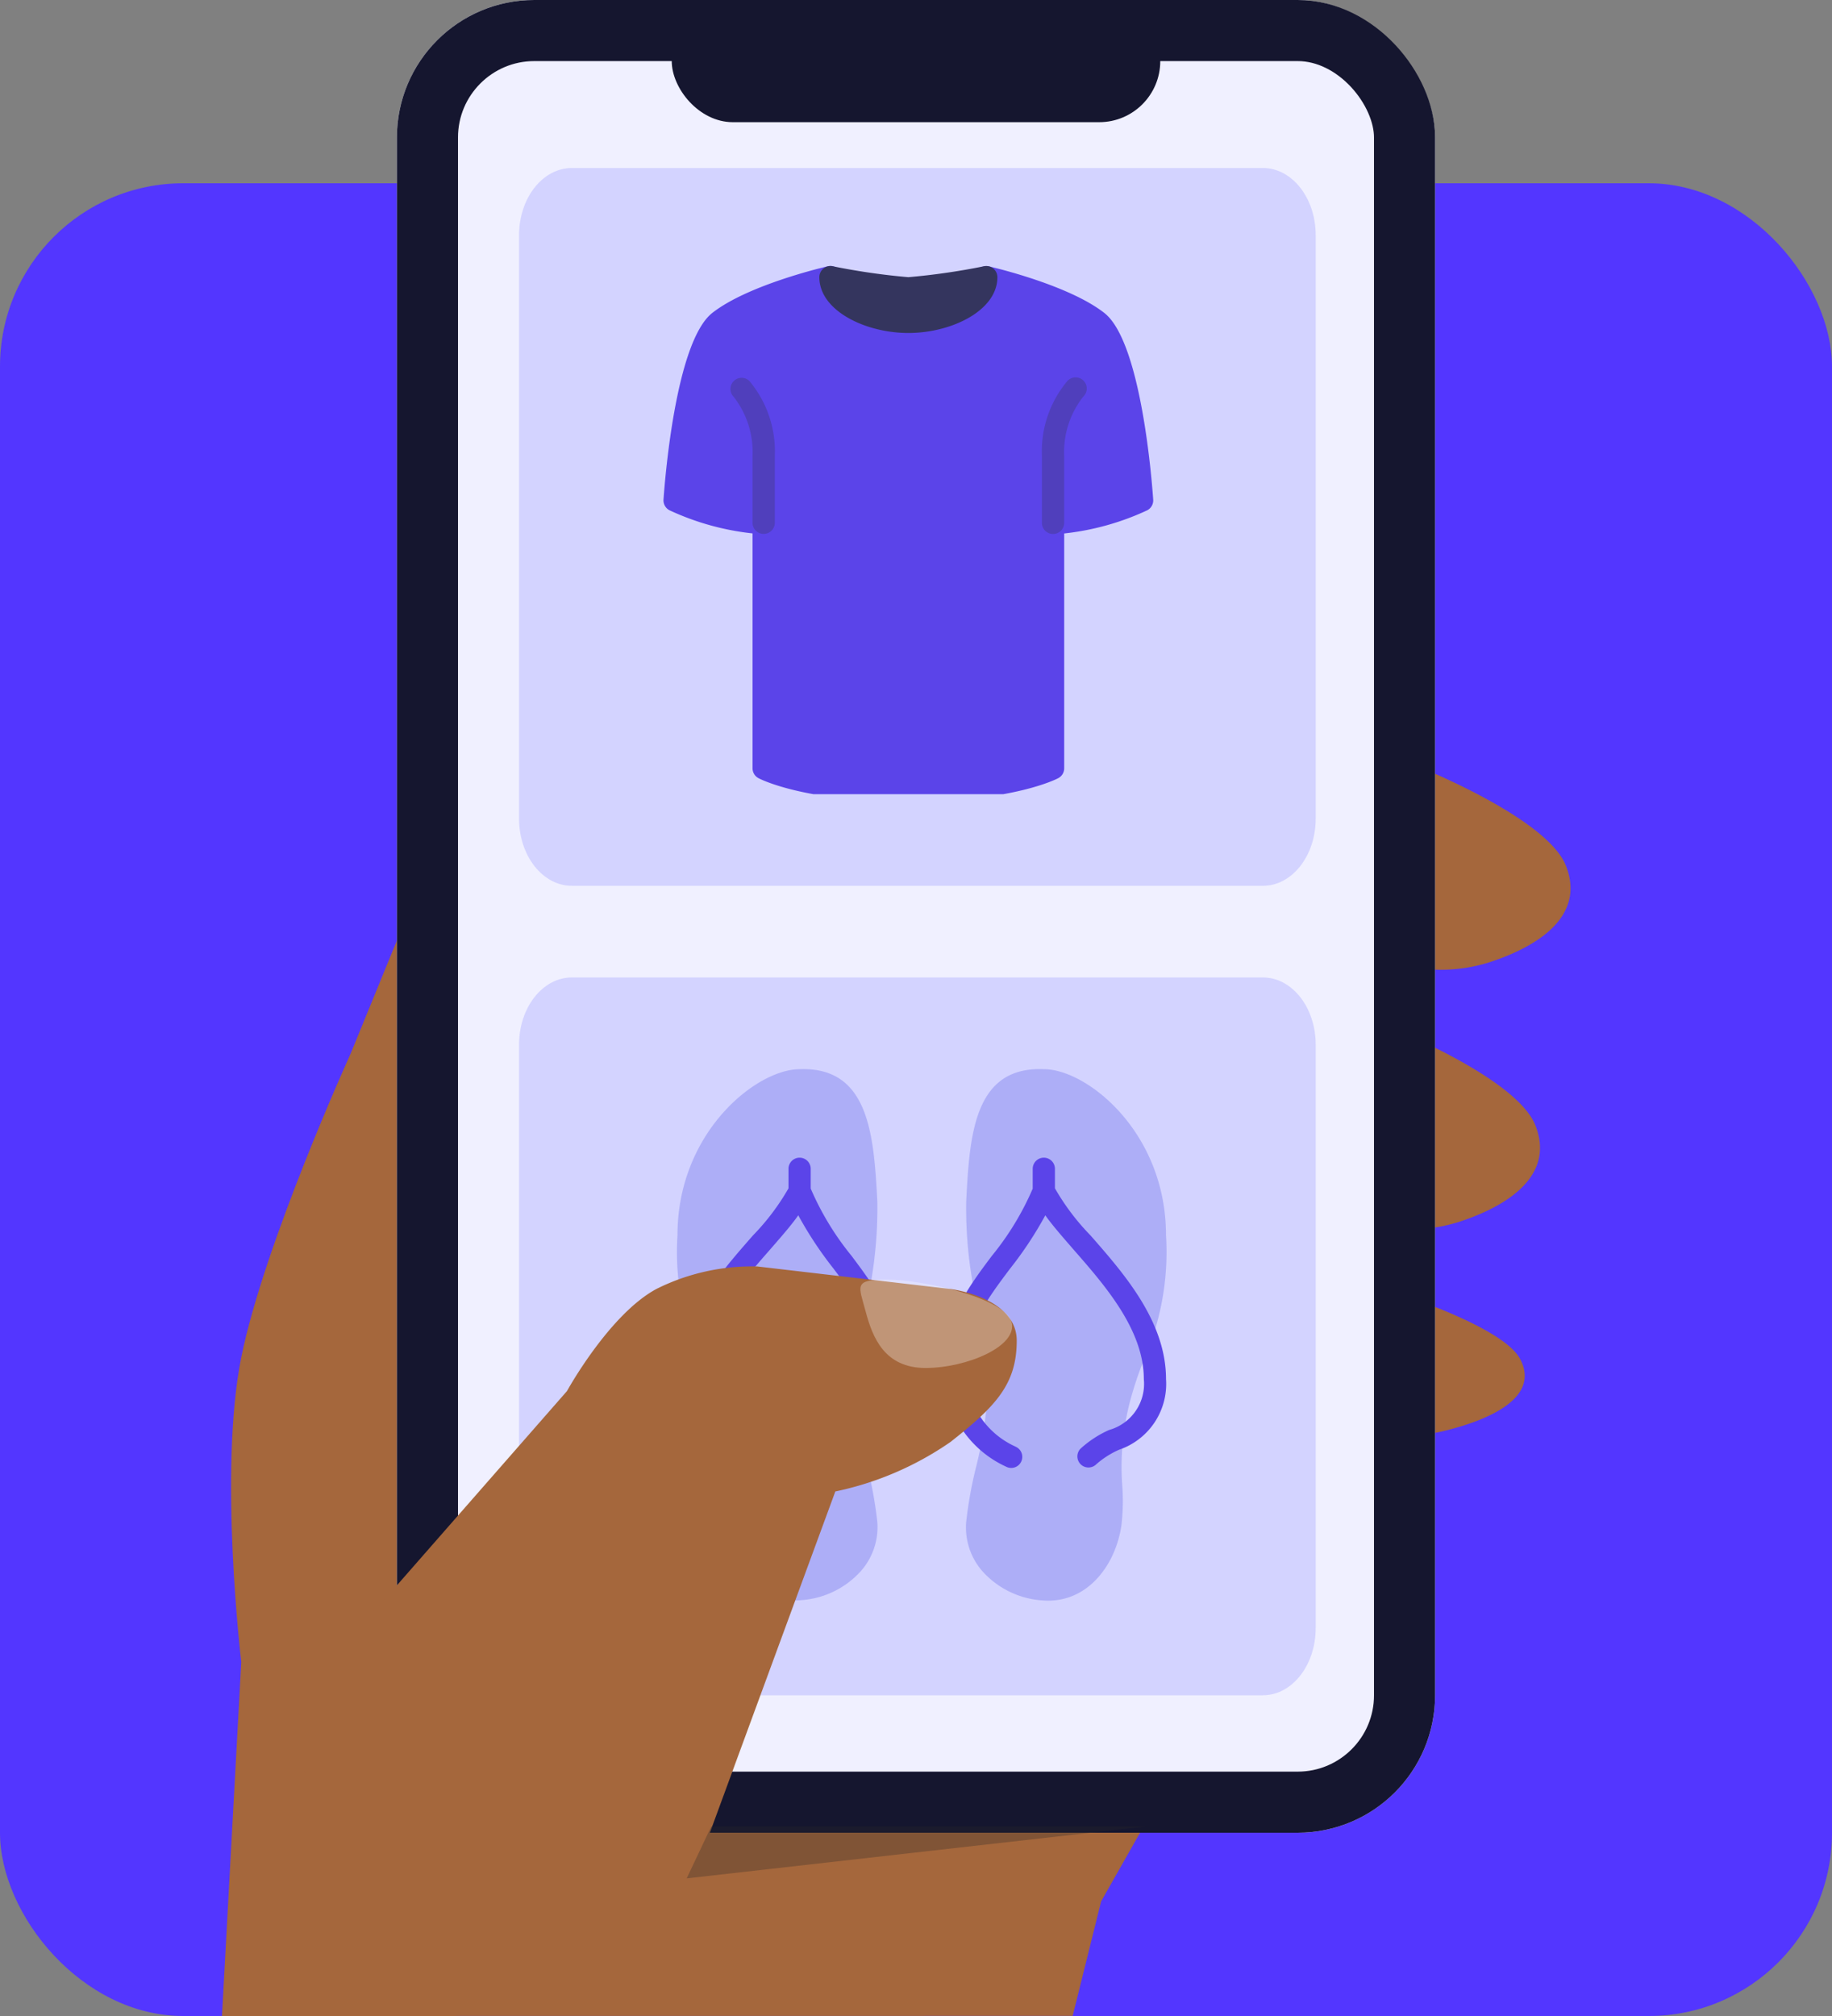
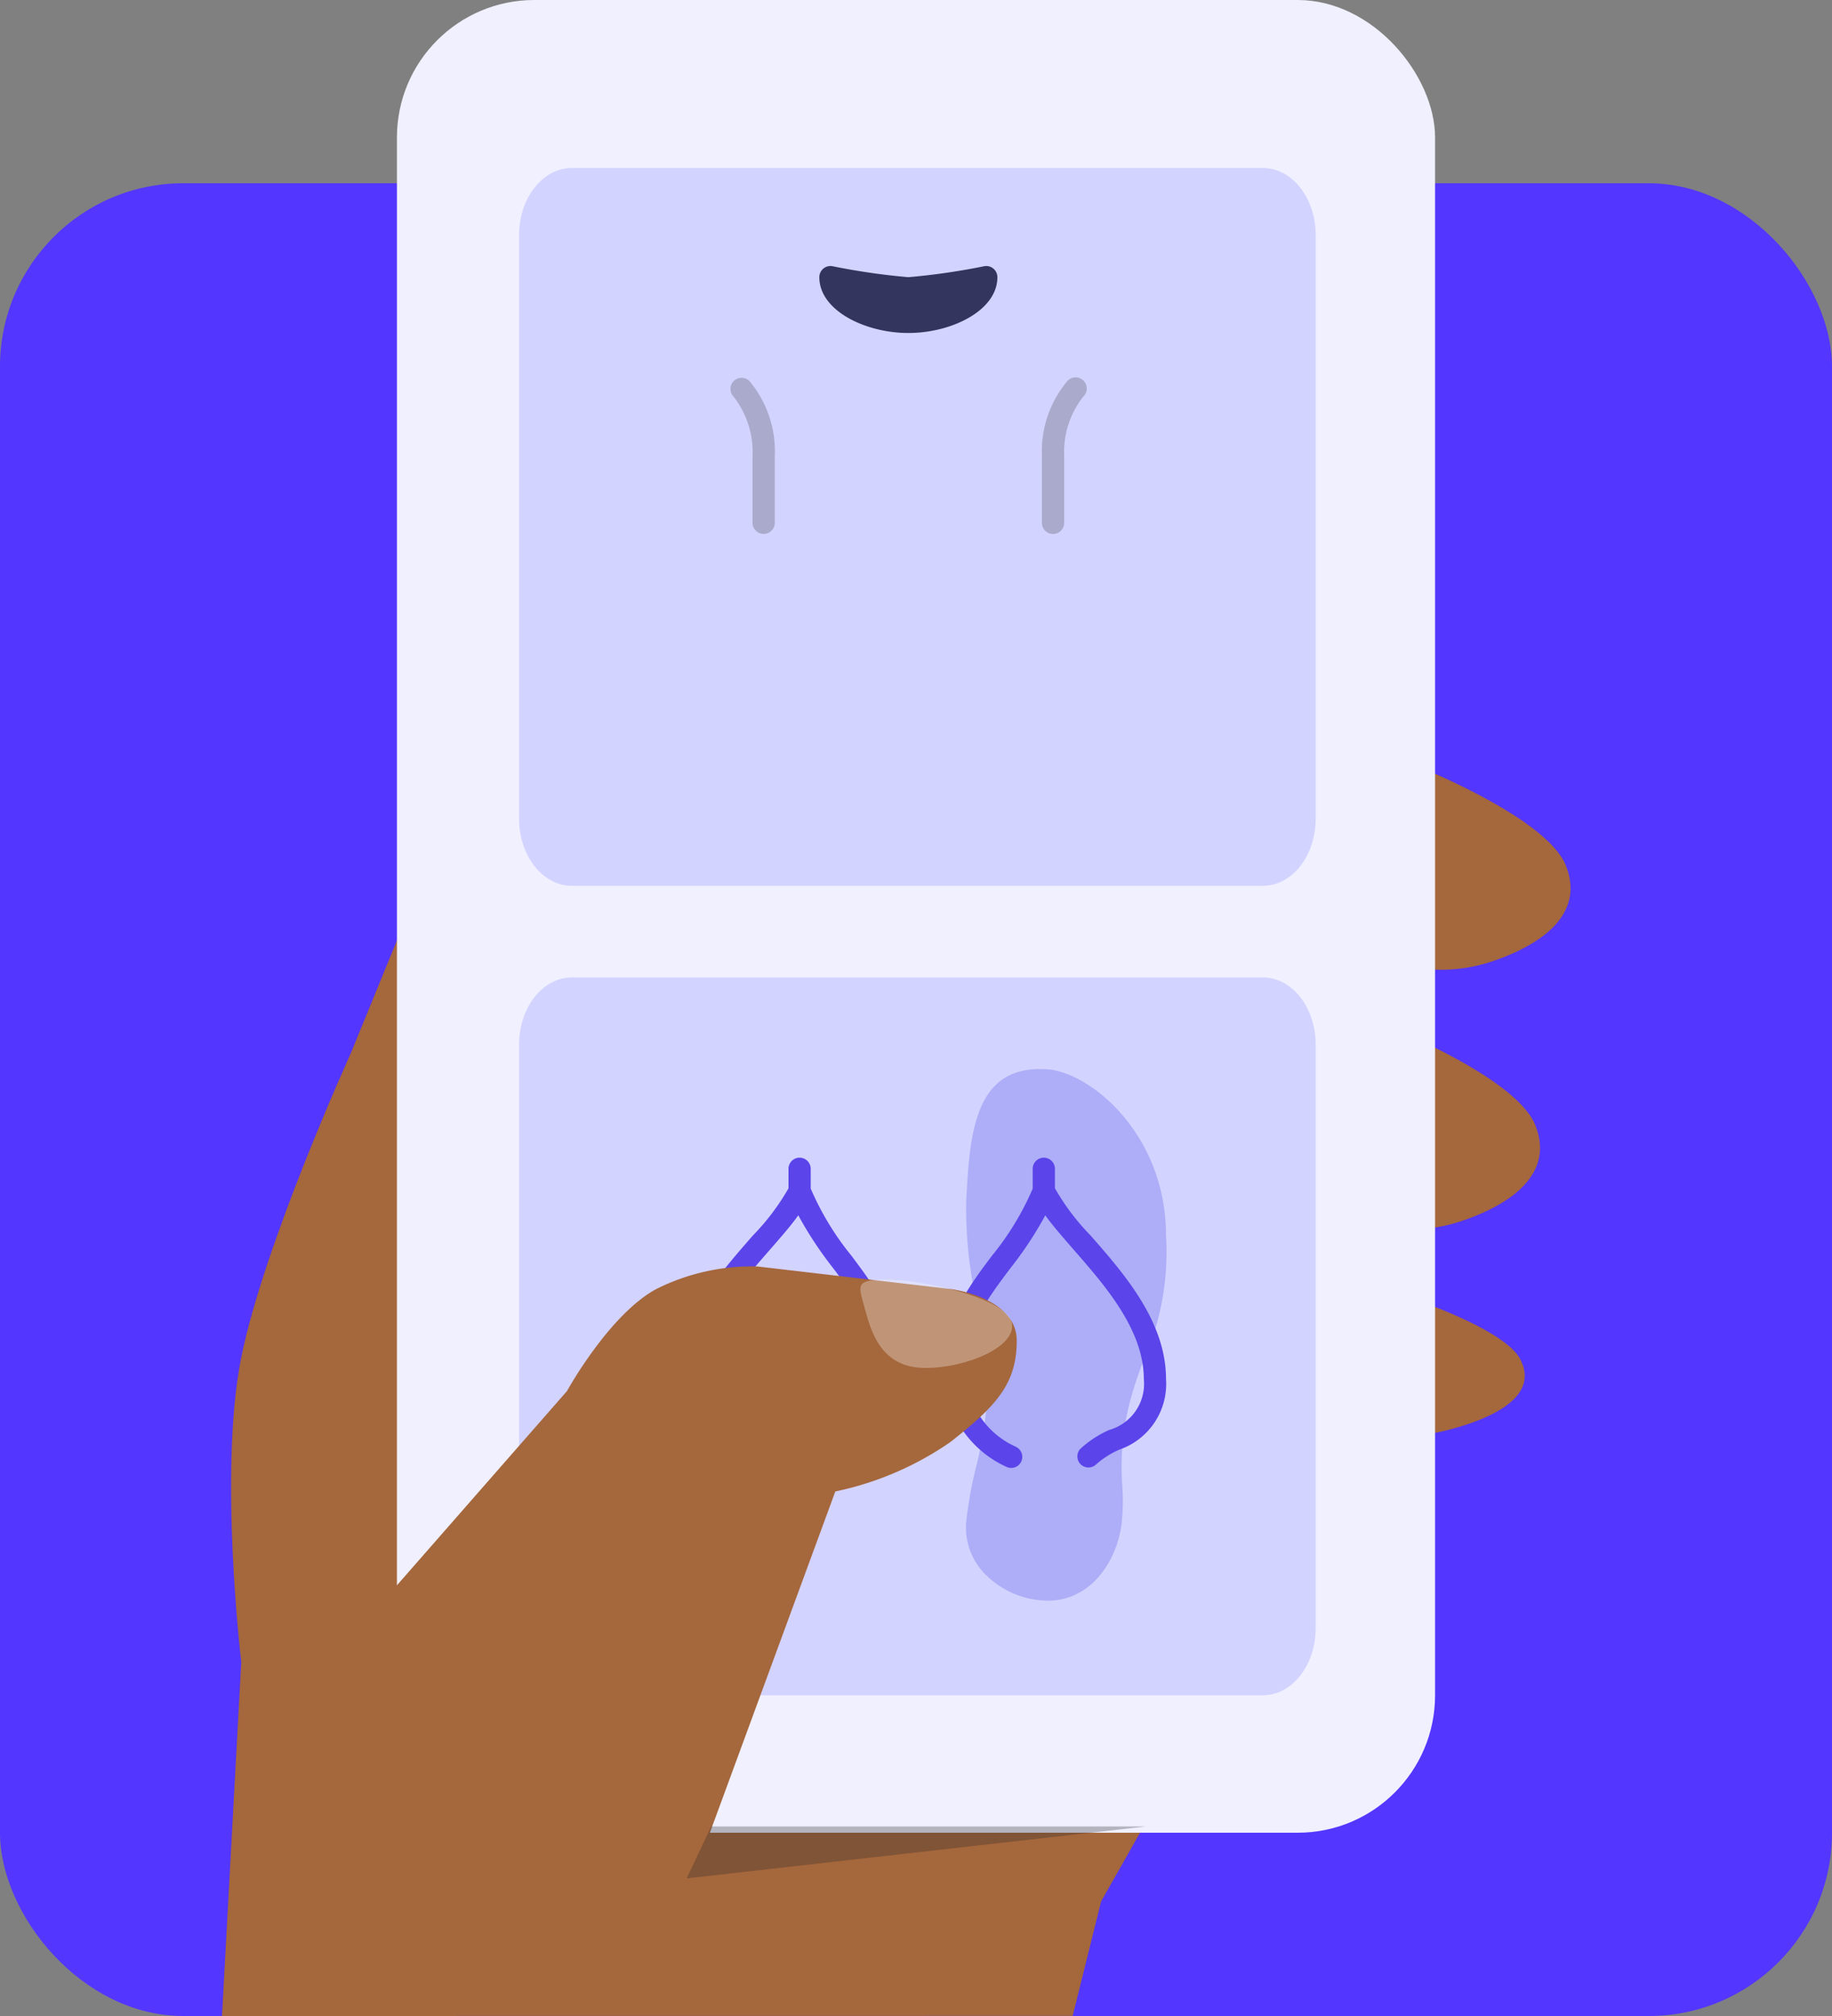
<svg xmlns="http://www.w3.org/2000/svg" width="120" height="132" viewBox="0 0 120 132">
  <rect x="0" y="0" width="120" height="132" fill="#808080" stroke="none" />
  <defs>
    <clipPath id="clip-path">
      <rect id="Rectangle_1406" data-name="Rectangle 1406" width="35" height="35" transform="translate(1561 783.586)" fill="#fff" stroke="#707070" stroke-width="1" />
    </clipPath>
    <clipPath id="clip-path-2">
      <rect id="Rectangle_1407" data-name="Rectangle 1407" width="35" height="35" transform="translate(1561.187 1040)" fill="#fff" stroke="#707070" stroke-width="1" />
    </clipPath>
  </defs>
  <g id="in-app" transform="translate(-1058 -1057)">
    <rect id="Rectangle_1410" data-name="Rectangle 1410" width="120" height="120" rx="12" transform="translate(1058 1069)" fill="#5336ff" />
    <g id="Group_10568" data-name="Group 10568">
      <path id="Path_61764" data-name="Path 61764" d="M1556.54-1598l1.263-23.179s-1.5-12.509,0-19.947,7.166-19.891,7.166-19.891l11.21-27.4,58.155,47.289-16.075,28.336-4.133,7.286-1.863,7.5Z" transform="translate(-484 2787)" fill="#a5673c" />
      <path id="Path_61766" data-name="Path 61766" d="M1634.334-1680.038s8.948,3.458,10.238,6.724-1.779,5.286-5.077,6.341a10.528,10.528,0,0,1-6.211,0Z" transform="translate(-484 2787)" fill="#a5673c" />
      <path id="Path_61767" data-name="Path 61767" d="M1634.334-1680.038s8.948,3.458,10.238,6.724-1.779,5.286-5.077,6.341a10.528,10.528,0,0,1-6.211,0Z" transform="translate(-486 2804)" fill="#a5673c" />
      <path id="Path_61768" data-name="Path 61768" d="M1634.334-1680.038s8.948,2.581,10.238,5.02-1.779,3.946-5.077,4.734a13.941,13.941,0,0,1-6.211,0Z" transform="translate(-487 2821)" fill="#a5673c" />
      <g id="Group_10567" data-name="Group 10567" transform="translate(0 -18)">
        <g id="Group_10559" data-name="Group 10559" transform="translate(314 -8)">
          <g id="Rectangle_1404" data-name="Rectangle 1404" transform="translate(770 1083)" fill="#f0f0ff" stroke="#15162f" stroke-width="4">
            <rect width="68" height="120" rx="9" stroke="none" />
-             <rect x="2" y="2" width="64" height="116" rx="7" fill="none" />
          </g>
-           <rect id="Rectangle_1405" data-name="Rectangle 1405" width="32" height="8" rx="4" transform="translate(788 1083)" fill="#15162f" />
        </g>
        <path id="Path_61738" data-name="Path 61738" d="M3.456,0H48.724c1.908,0,3.456,1.967,3.456,4.393V42.607c0,2.426-1.547,4.393-3.456,4.393H3.456C1.547,47,0,45.033,0,42.607V4.393C0,1.967,1.547,0,3.456,0Z" transform="translate(1092 1086)" fill="#ccf" opacity="0.8" />
        <path id="Path_61743" data-name="Path 61743" d="M3.456,0H48.724c1.908,0,3.456,1.967,3.456,4.393V42.607c0,2.426-1.547,4.393-3.456,4.393H3.456C1.547,47,0,45.033,0,42.607V4.393C0,1.967,1.547,0,3.456,0Z" transform="translate(1092 1139)" fill="#ccf" opacity="0.797" />
        <g id="Mask_Group_502" data-name="Mask Group 502" transform="translate(-461 308.414)" opacity="0.8" clip-path="url(#clip-path)">
          <g id="tshirt_1_" data-name="tshirt (1)" transform="translate(1562.459 783.999)">
-             <path id="Path_61739" data-name="Path 61739" d="M32.22,3.085C29.874,1.236,24.853.073,24.641.025a.73.73,0,0,0-.891.712c0,.987-2.019,2.192-4.374,2.192S15,1.723,15,.736a.731.731,0,0,0-.274-.571.71.71,0,0,0-.617-.146C13.9.067,8.879,1.232,6.529,3.079,4.1,5,3.41,14.255,3.337,15.3a.731.731,0,0,0,.411.707,17.254,17.254,0,0,0,5.421,1.505V32.892a.731.731,0,0,0,.388.645c.118.064,2.98,1.548,9.819,1.548s9.7-1.484,9.819-1.548a.731.731,0,0,0,.388-.645V17.516A17.255,17.255,0,0,0,35,16.01a.731.731,0,0,0,.413-.707C35.341,14.255,34.65,5,32.22,3.085Z" transform="translate(-3.335 0)" fill="#3d21e3" />
            <g id="Group_10560" data-name="Group 10560" transform="translate(4.384 7.304)" opacity="0.25">
              <path id="Path_61740" data-name="Path 61740" d="M15.535,26.92a.73.73,0,0,1-.729-.731V21.8a5.856,5.856,0,0,0-1.245-3.867A.73.73,0,0,1,14.592,16.9a7.157,7.157,0,0,1,1.672,4.9V26.19A.73.73,0,0,1,15.535,26.92Z" transform="translate(-13.356 -16.679)" fill="#040505" />
              <path id="Path_61741" data-name="Path 61741" d="M60.718,26.9a.73.73,0,0,1-.729-.731V21.78a7.157,7.157,0,0,1,1.671-4.9.73.73,0,1,1,1.049,1.015l-.018.018a5.856,5.856,0,0,0-1.244,3.869v4.385A.73.73,0,0,1,60.718,26.9Z" transform="translate(-39.584 -16.654)" fill="#040505" />
            </g>
            <path id="Path_61742" data-name="Path 61742" d="M38.068.18a.718.718,0,0,0-.6-.155A44.03,44.03,0,0,1,32.5.743,44,44,0,0,1,27.535.025a.719.719,0,0,0-.6.155.732.732,0,0,0-.265.563c0,2.192,3.015,3.654,5.832,3.654S38.333,2.935,38.333.743A.731.731,0,0,0,38.068.18Z" transform="translate(-16.461 -0.007)" fill="#0d0e36" />
          </g>
        </g>
        <g id="Mask_Group_503" data-name="Mask Group 503" transform="translate(-460.187 105)" opacity="0.8" clip-path="url(#clip-path-2)">
          <g id="slippers" transform="translate(1562.528 1040)">
            <g id="Group_10561" data-name="Group 10561" transform="translate(0 0)">
-               <path id="Path_61744" data-name="Path 61744" d="M14.945,20.3A25.454,25.454,0,0,1,15.6,15.78a28.154,28.154,0,0,0,.8-7.119c-.23-4.332-.534-8.835-5.1-8.653C8.472.018,3.309,4.142,3.309,10.877a17.453,17.453,0,0,0,1.35,7.909,22.491,22.491,0,0,1,.86,2.433,16.928,16.928,0,0,1,.657,6.053,13.743,13.743,0,0,0,.042,2.538c.348,2.53,2.095,4.98,4.8,4.98a2.97,2.97,0,0,0,.339-.013,5.79,5.79,0,0,0,3.959-1.9A4.352,4.352,0,0,0,16.4,29.659a27.34,27.34,0,0,0-.617-3.478A26.947,26.947,0,0,1,14.945,20.3Z" transform="translate(-3.274 -0.001)" fill="#a4a5f5" />
              <path id="Path_61745" data-name="Path 61745" d="M51.748.006c-4.6-.2-4.874,4.322-5.1,8.653a28.153,28.153,0,0,0,.8,7.126A25.457,25.457,0,0,1,48.1,20.3a26.944,26.944,0,0,1-.836,5.878,27.341,27.341,0,0,0-.618,3.484,4.352,4.352,0,0,0,1.076,3.23,5.79,5.79,0,0,0,3.961,1.9c.115.009.227.013.339.013,2.71,0,4.457-2.456,4.8-4.985a13.743,13.743,0,0,0,.049-2.542,16.925,16.925,0,0,1,.657-6.053,22.5,22.5,0,0,1,.86-2.433,17.453,17.453,0,0,0,1.348-7.911C59.735,4.141,54.572.016,51.748.006Z" transform="translate(-27.701 0)" fill="#a4a5f5" />
            </g>
            <g id="Group_10562" data-name="Group 10562" transform="translate(0.023 5.803)">
              <path id="Path_61746" data-name="Path 61746" d="M12.066,15.359V14.065a.727.727,0,0,0-1.455,0v1.28a15.306,15.306,0,0,1-2.327,3.083c-2.205,2.514-4.945,5.638-4.945,9.406a4.551,4.551,0,0,0,3.068,4.623,5.8,5.8,0,0,1,1.508.962.726.726,0,0,0,1.028-1.025,6.983,6.983,0,0,0-1.878-1.227,3.135,3.135,0,0,1-2.272-3.333c0-3.214,2.541-6.117,4.583-8.449.717-.826,1.38-1.572,1.876-2.275a24.458,24.458,0,0,0,2.327,3.514c1.527,2.045,2.849,3.812,2.849,6.485a5.474,5.474,0,0,1-3.212,5.138.725.725,0,1,0,.571,1.333l.034-.015a6.976,6.976,0,0,0,4.061-6.455c0-3.152-1.6-5.285-3.143-7.348A18.481,18.481,0,0,1,12.066,15.359Z" transform="translate(-3.327 -13.34)" fill="#3d21e3" />
              <path id="Path_61747" data-name="Path 61747" d="M52.93,18.427A15.305,15.305,0,0,1,50.6,15.342V14.065a.727.727,0,0,0-1.455,0v1.3a18.483,18.483,0,0,1-2.675,4.4c-1.543,2.054-3.143,4.187-3.143,7.342a6.976,6.976,0,0,0,4.061,6.456.725.725,0,1,0,.639-1.3L48,32.247a5.473,5.473,0,0,1-3.212-5.139c0-2.671,1.322-4.438,2.855-6.481a24.461,24.461,0,0,0,2.327-3.514c.5.7,1.164,1.449,1.876,2.271,2.036,2.327,4.577,5.23,4.577,8.449a3.135,3.135,0,0,1-2.273,3.333,6.983,6.983,0,0,0-1.878,1.229A.726.726,0,0,0,53.3,33.42a5.79,5.79,0,0,1,1.508-.962,4.551,4.551,0,0,0,3.069-4.625C57.875,24.065,55.135,20.942,52.93,18.427Z" transform="translate(-25.864 -13.34)" fill="#3d21e3" />
            </g>
          </g>
        </g>
      </g>
      <path id="Path_61765" data-name="Path 61765" d="M1561.482-1617.759l17.656-20.158s2.756-5.014,5.855-6.685a14,14,0,0,1,6.616-1.475l12.639,1.475s4.35.532,4.35,3.382-1.368,4.3-4.35,6.642a20.647,20.647,0,0,1-7.533,3.234l-9.988,27.16h-23.87Z" transform="translate(-484 2786)" fill="#a5673c" />
      <path id="Path_61769" data-name="Path 61769" d="M1588.588-1610.411l-1.609,3.4,30.1-3.4Z" transform="translate(-484 2787)" fill="#2b2b2b" opacity="0.3" />
      <path id="Path_61770" data-name="Path 61770" d="M1600.813-1646.218c-2.232,0-1.844.4-1.393,2.1s1.24,3.688,3.92,3.688,6.092-1.424,5.628-3.026S1603.045-1646.218,1600.813-1646.218Z" transform="translate(-484.715 2787)" fill="#fff" opacity="0.304" />
    </g>
  </g>
</svg>